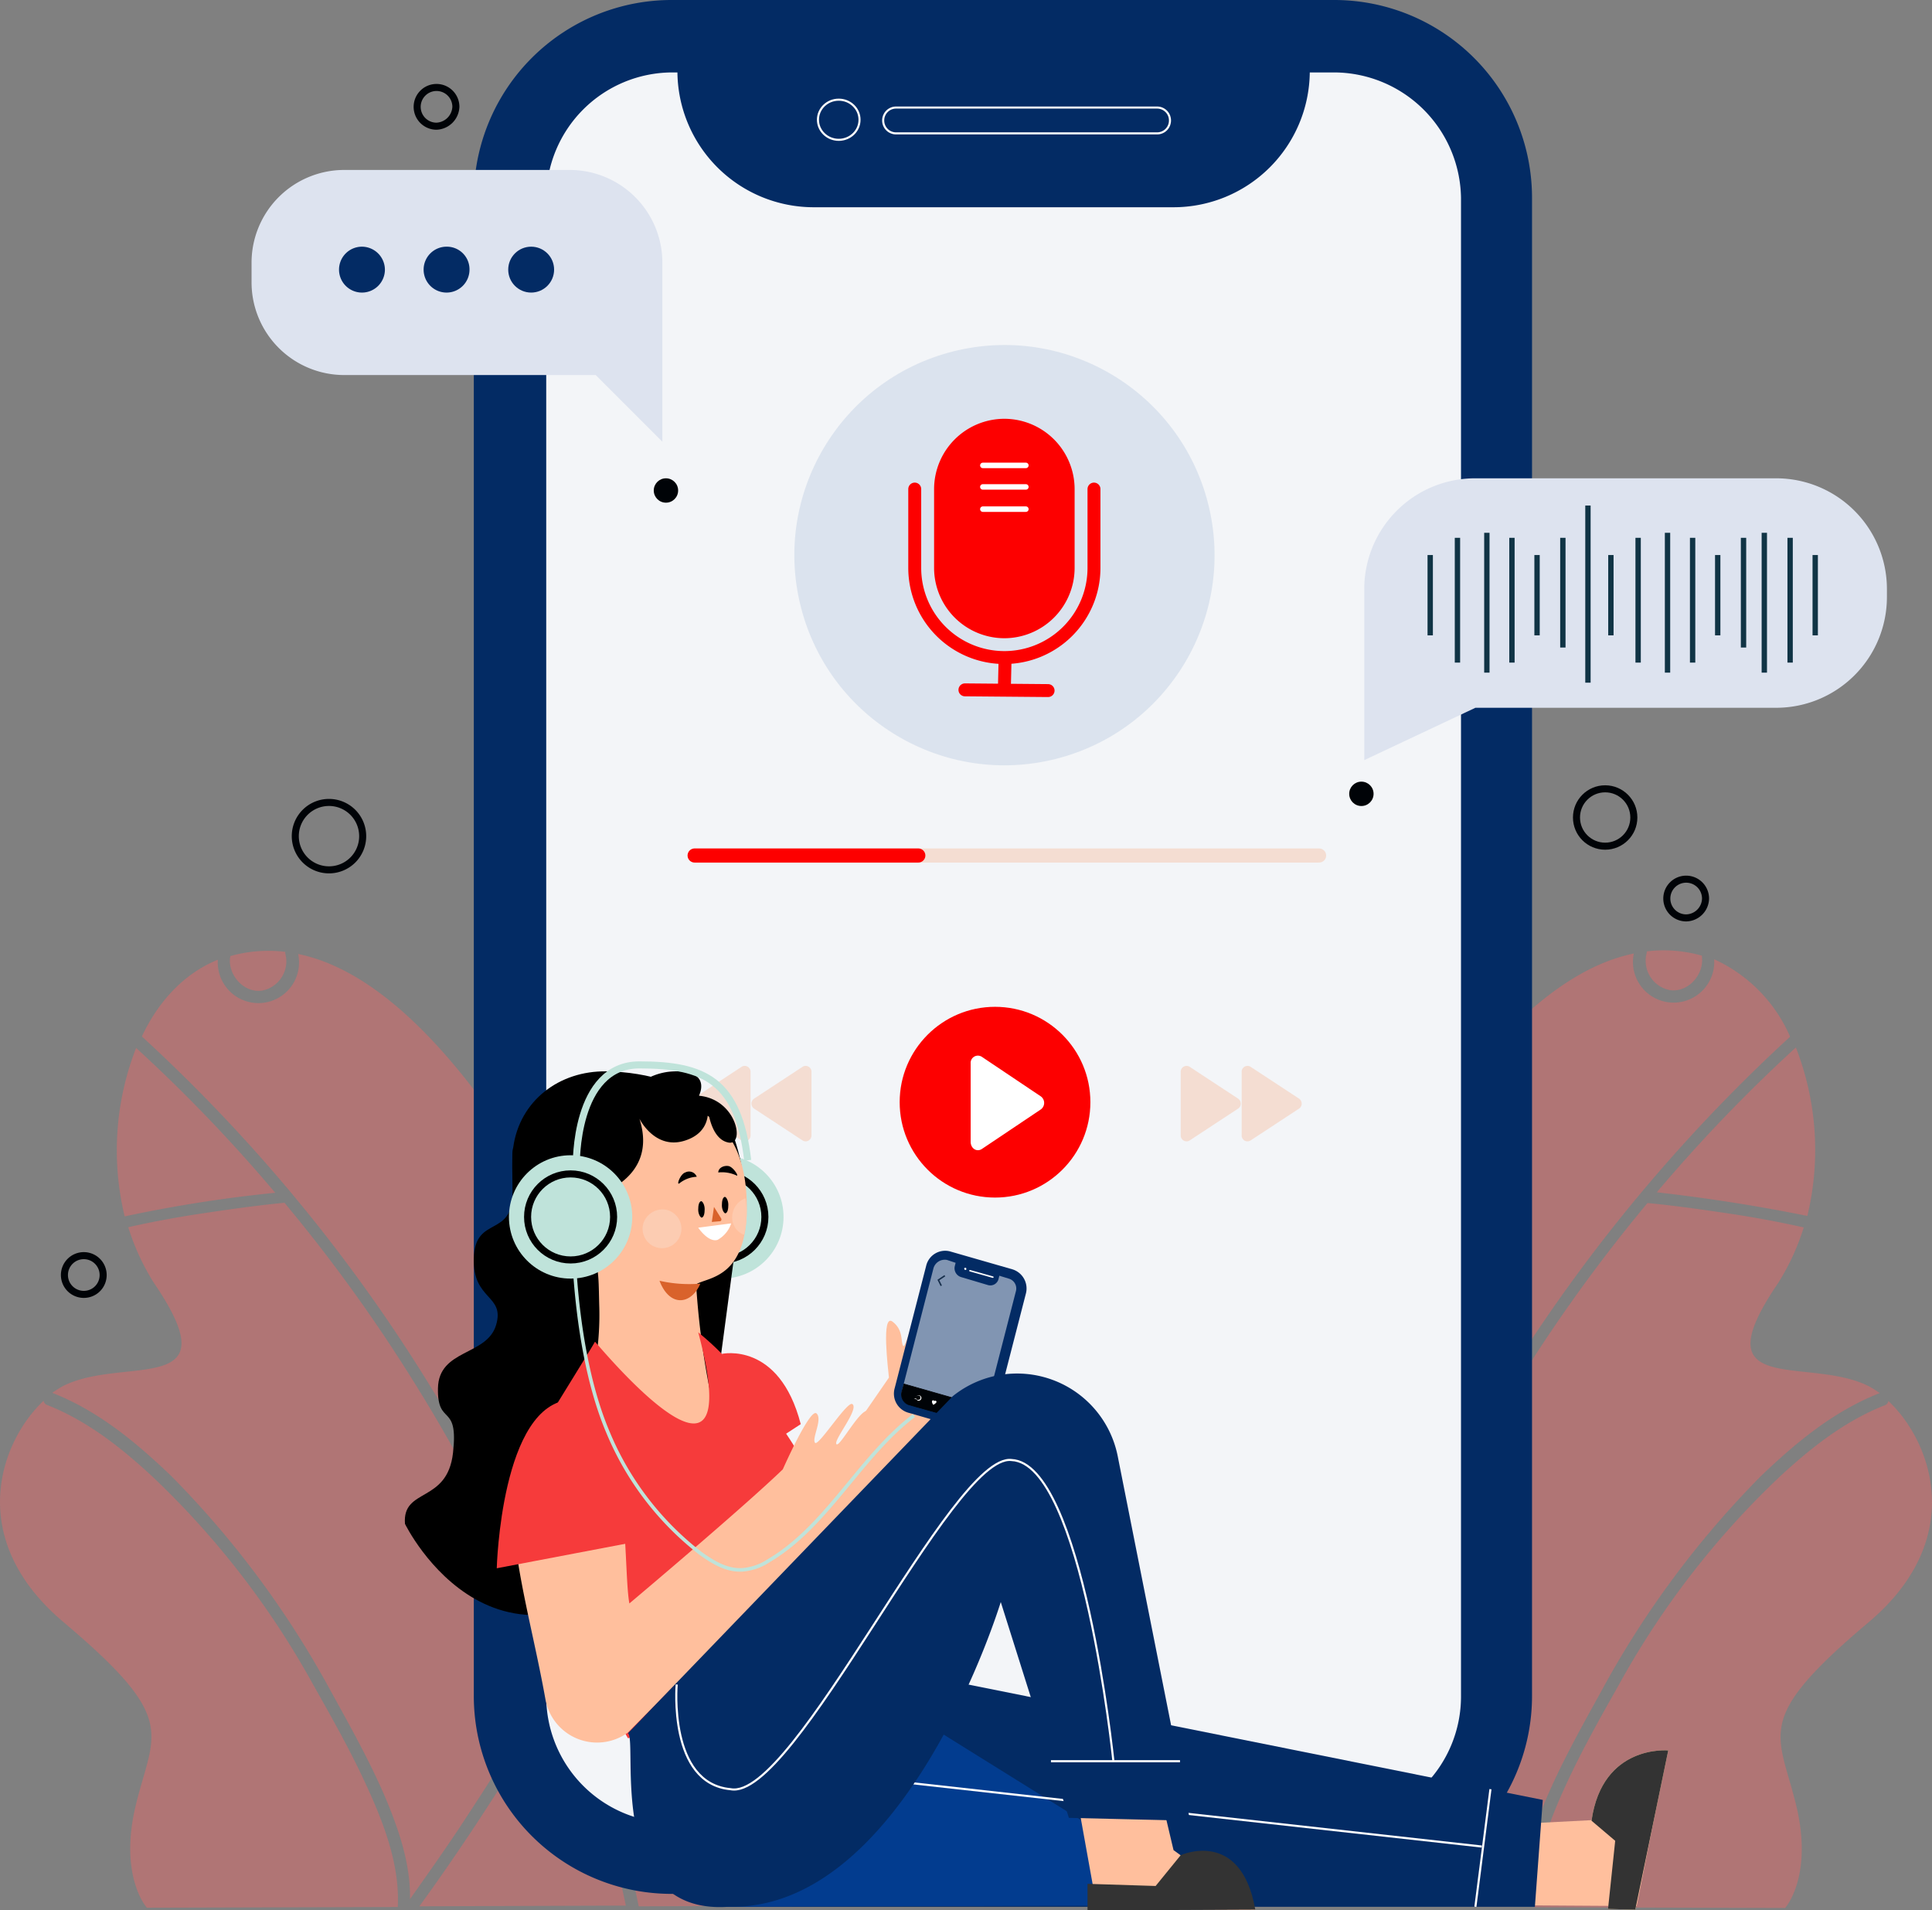
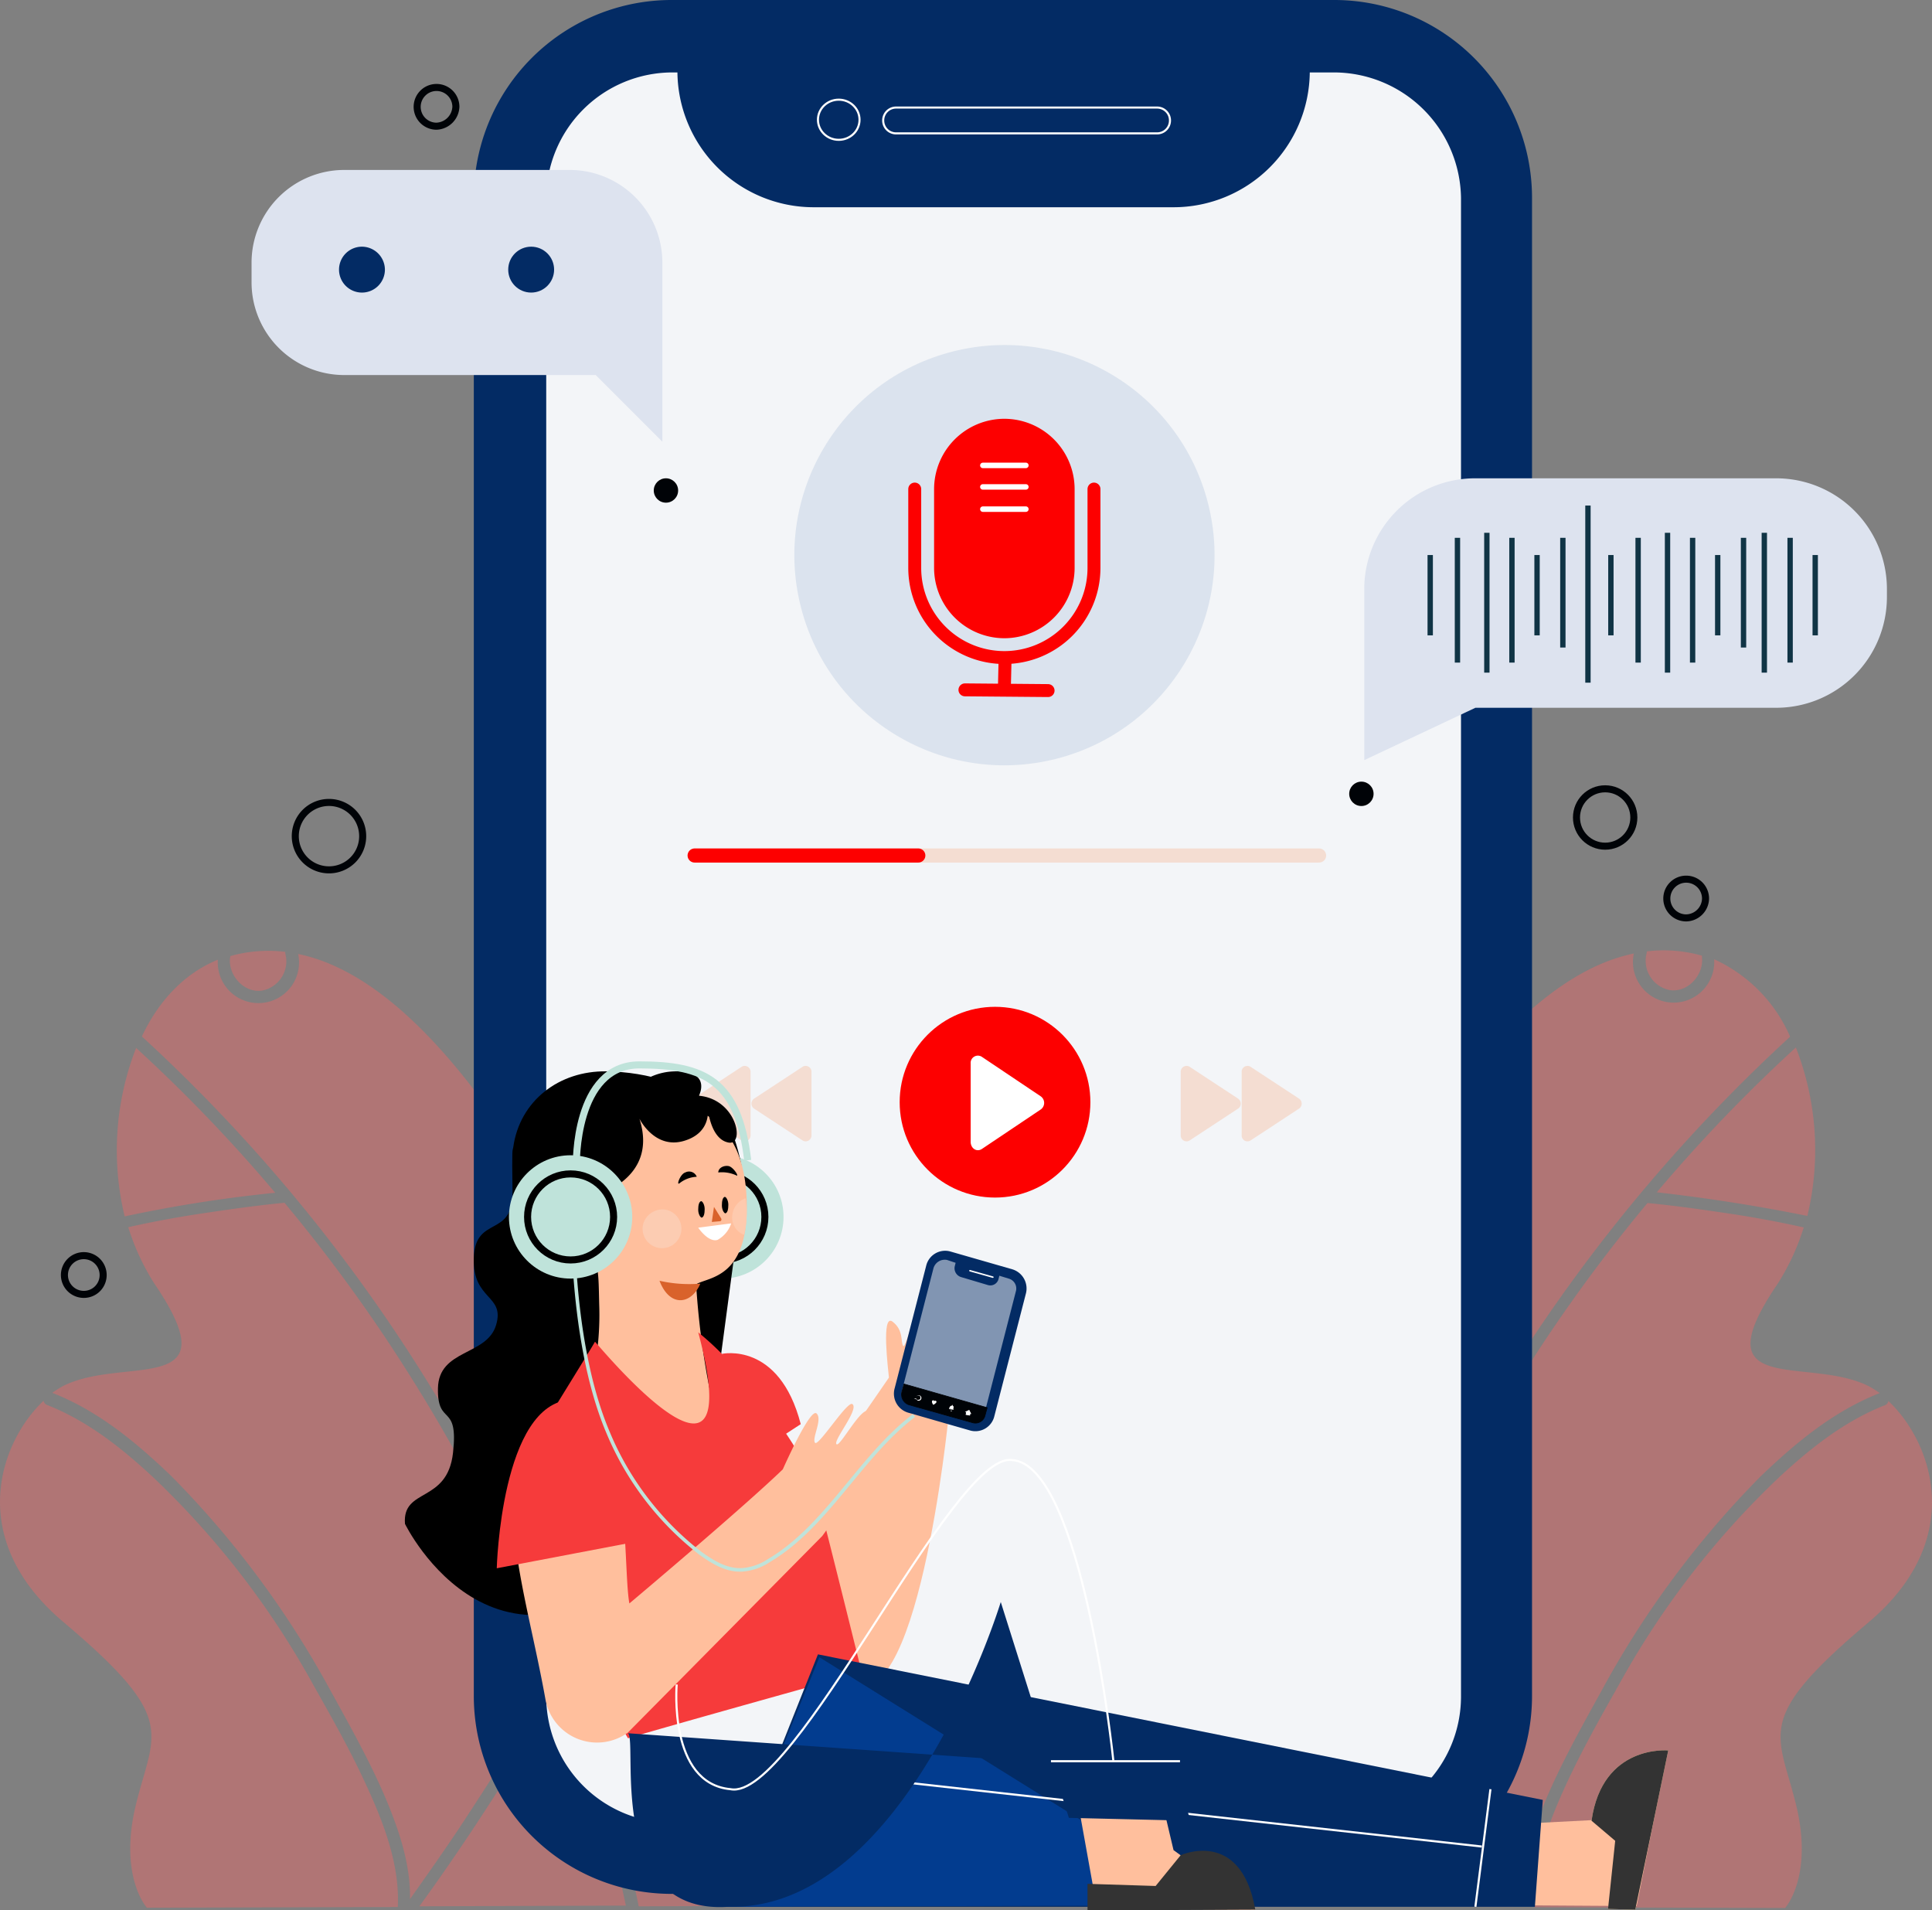
<svg xmlns="http://www.w3.org/2000/svg" width="274.115" height="270.988" viewBox="0 0 274.115 270.988">
  <rect x="0" y="0" width="274.115" height="270.988" fill="#808080" stroke="none" />
  <g id="OBJECTS" transform="translate(-367.113 -134.9)">
    <g id="Group_164735" data-name="Group 164735" transform="translate(367.113 134.9)">
      <g id="Group_164683" data-name="Group 164683" transform="translate(0 132.881)">
        <g id="Group_164678" data-name="Group 164678" transform="translate(0 2)">
          <g id="Group_164677" data-name="Group 164677">
            <g id="Group_164675" data-name="Group 164675">
              <path id="Path_39552" data-name="Path 39552" d="M462.06,335.9c-2.238,4.578-4.577,9.053-7.019,13.529-2.746,5.086-5.493,10.172-8.341,15.157a222.218,222.218,0,0,1,9.664,33.263l27.16-.1A607.162,607.162,0,0,0,462.06,335.9Z" transform="translate(-365.742 -262.319)" fill="rgba(249,100,100,0.4)" />
              <path id="Path_39553" data-name="Path 39553" d="M443.5,356.47l2.441,6.1c5.29-9.257,10.376-18.717,15.055-28.38.1-.1.1-.2.2-.305-.712-1.729-1.424-3.459-2.238-5.188-5.493,9.053-10.681,18.208-15.462,27.567Z" transform="translate(-365.798 -262.443)" fill="rgba(249,100,100,0.4)" />
              <path id="Path_39554" data-name="Path 39554" d="M413.868,367.871c2.746,4.984,5.493,9.867,7.731,15.055,1.933,4.577,3.662,9.562,3.56,14.546,2.95-4.171,5.9-8.341,8.646-12.614q6.409-9.765,12.207-19.836A235.478,235.478,0,0,0,424.447,322.1a225.626,225.626,0,0,0-17.089-23.4h-.1c-4.171.407-8.341,1.017-12.41,1.628-3.255.509-6.51,1.119-9.664,1.831a33.308,33.308,0,0,0,3.662,7.934c11.088,16.276-4.171,10.274-12.817,14.546a14.244,14.244,0,0,0-1.628,1.017c6.51,2.543,11.9,7.019,16.886,11.8A134.24,134.24,0,0,1,413.868,367.871Z" transform="translate(-366.988 -262.96)" fill="rgba(249,100,100,0.4)" />
              <path id="Path_39555" data-name="Path 39555" d="M449,375.053c-1.017-3.052-2.034-6.1-3.153-9.053-6.307,10.783-12.919,21.26-20.243,31.33l29.3-.1A216.152,216.152,0,0,0,449,375.053Z" transform="translate(-366.106 -261.801)" fill="rgba(249,100,100,0.4)" />
              <path id="Path_39556" data-name="Path 39556" d="M405.88,297.648A221.276,221.276,0,0,0,386.146,277.1a39.925,39.925,0,0,0-1.628,23.9A194.041,194.041,0,0,1,405.88,297.648Z" transform="translate(-366.832 -263.332)" fill="rgba(249,100,100,0.4)" />
              <path id="Path_39557" data-name="Path 39557" d="M399.2,264.516c-.305,2.441,1.933,5.086,4.577,4.679a4.237,4.237,0,0,0,3.255-5.29v-.2a19.851,19.851,0,0,0-7.833.61A.141.141,0,0,1,399.2,264.516Z" transform="translate(-366.561 -263.565)" fill="rgba(249,100,100,0.4)" />
              <path id="Path_39558" data-name="Path 39558" d="M419.08,380.823c-2.238-4.883-4.883-9.562-7.527-14.241a120.737,120.737,0,0,0-22.684-29.4c-4.476-4.171-9.358-8.036-15.055-10.274a.751.751,0,0,1-.509-.61c-6.1,5.7-11.291,19.531,2.848,31.432,16.276,13.732,12.817,15.462,10.274,25.736s1.526,14.75,1.526,14.75l35.6-.1C423.861,392.114,421.521,386.113,419.08,380.823Z" transform="translate(-367.113 -262.485)" fill="rgba(249,100,100,0.4)" />
              <path id="Path_39559" data-name="Path 39559" d="M386.9,275.7a232.466,232.466,0,0,1,54.828,75.885c.61,1.322,1.221,2.747,1.831,4.069,4.679-9.053,9.664-17.9,14.953-26.651a.925.925,0,0,1,.814-.407C445.8,297.873,428,267.865,409.075,264a5.766,5.766,0,1,1-11.393.814c-4.781,1.933-8.443,5.9-10.783,10.884Z" transform="translate(-366.772 -263.557)" fill="rgba(249,100,100,0.4)" />
            </g>
          </g>
        </g>
        <g id="Group_164682" data-name="Group 164682" transform="translate(156.434 1.933)">
          <g id="Group_164681" data-name="Group 164681">
            <g id="Group_164679" data-name="Group 164679">
              <path id="Path_39564" data-name="Path 39564" d="M542.363,337.9c2.238,4.577,4.578,9.053,7.019,13.529,2.747,5.086,5.493,10.172,8.341,15.157a222.213,222.213,0,0,0-9.664,33.263l-27.16-.1A553.418,553.418,0,0,1,542.363,337.9Z" transform="translate(-520.899 -264.218)" fill="rgba(249,100,100,0.4)" />
              <path id="Path_39565" data-name="Path 39565" d="M560.6,358.47l-2.441,6.1c-5.29-9.257-10.376-18.717-15.055-28.38-.1-.1-.1-.2-.2-.305.712-1.729,1.424-3.459,2.238-5.188,5.493,9.053,10.681,18.208,15.462,27.567C560.5,358.47,560.5,358.47,560.6,358.47Z" transform="translate(-520.52 -264.342)" fill="rgba(249,100,100,0.4)" />
              <path id="Path_39566" data-name="Path 39566" d="M591.044,369.871c-2.747,4.984-5.493,9.867-7.731,15.055-1.933,4.578-3.662,9.562-3.56,14.546-2.95-4.171-5.9-8.341-8.646-12.614q-6.409-9.765-12.207-19.836A235.479,235.479,0,0,1,580.465,324.1a225.624,225.624,0,0,1,17.089-23.4h.1c4.171.407,8.341,1.017,12.41,1.628,3.255.509,6.51,1.119,9.664,1.831a33.31,33.31,0,0,1-3.662,7.934c-11.088,16.276,4.171,10.274,12.817,14.546a14.241,14.241,0,0,1,1.628,1.017c-6.51,2.543-11.9,7.019-16.886,11.8A134.239,134.239,0,0,0,591.044,369.871Z" transform="translate(-520.245 -264.858)" fill="rgba(249,100,100,0.4)" />
              <path id="Path_39567" data-name="Path 39567" d="M555.2,377.053c1.017-3.052,2.034-6.1,3.153-9.053,6.307,10.783,12.919,21.26,20.243,31.33l-29.3-.1C550.928,391.8,552.86,384.377,555.2,377.053Z" transform="translate(-520.41 -263.699)" fill="rgba(249,100,100,0.4)" />
              <path id="Path_39568" data-name="Path 39568" d="M598.2,299.548A221.268,221.268,0,0,1,617.934,279a39.924,39.924,0,0,1,1.628,23.9Q609.033,300.769,598.2,299.548Z" transform="translate(-519.568 -265.232)" fill="rgba(249,100,100,0.4)" />
              <path id="Path_39569" data-name="Path 39569" d="M604.635,266.416c.305,2.441-1.933,5.086-4.577,4.679a4.237,4.237,0,0,1-3.255-5.29v-.2a19.851,19.851,0,0,1,7.833.61Z" transform="translate(-519.595 -265.465)" fill="rgba(249,100,100,0.4)" />
              <path id="Path_39570" data-name="Path 39570" d="M585.576,382.823c2.238-4.883,4.883-9.562,7.527-14.241a120.737,120.737,0,0,1,22.684-29.4c4.476-4.171,9.358-8.036,15.055-10.274a.751.751,0,0,0,.509-.61c6.1,5.7,11.291,19.531-2.848,31.432-16.276,13.732-12.817,15.462-10.274,25.736s-1.526,14.75-1.526,14.75l-35.6-.1C580.9,394.114,583.135,388.113,585.576,382.823Z" transform="translate(-519.863 -264.383)" fill="rgba(249,100,100,0.4)" />
              <path id="Path_39571" data-name="Path 39571" d="M618.026,277.7A233.27,233.27,0,0,0,563.2,353.483c-.61,1.322-1.221,2.747-1.831,4.069-4.679-9.053-9.664-17.9-14.953-26.651a.925.925,0,0,0-.814-.407c13.529-30.72,31.33-60.728,50.251-64.594a5.766,5.766,0,1,0,11.393.814A21.445,21.445,0,0,1,618.026,277.7Z" transform="translate(-520.474 -265.457)" fill="rgba(249,100,100,0.4)" />
            </g>
          </g>
        </g>
      </g>
      <g id="Group_164694" data-name="Group 164694" transform="translate(67.225)">
        <path id="Path_39576" data-name="Path 39576" d="M555.266,403.548H461.275A28.066,28.066,0,0,1,433.2,375.473v-212.5A28.066,28.066,0,0,1,461.275,134.9h93.991a28.066,28.066,0,0,1,28.075,28.075v212.5A28.066,28.066,0,0,1,555.266,403.548Z" transform="translate(-433.2 -134.9)" fill="#032b64" />
        <g id="Group_164685" data-name="Group 164685" transform="translate(48.827 14.139)">
          <g id="Group_164684" data-name="Group 164684">
            <ellipse id="Ellipse_136" data-name="Ellipse 136" cx="2.95" cy="2.848" rx="2.95" ry="2.848" fill="none" stroke="#fff" stroke-miterlimit="10" stroke-width="0.294" />
            <path id="Path_39577" data-name="Path 39577" d="M529.158,153.562H492.131a1.823,1.823,0,0,1-1.831-1.831h0a1.823,1.823,0,0,1,1.831-1.831h37.027a1.823,1.823,0,0,1,1.831,1.831h0A1.823,1.823,0,0,1,529.158,153.562Z" transform="translate(-481.043 -148.781)" fill="none" stroke="#fff" stroke-miterlimit="10" stroke-width="0.294" />
          </g>
          <circle id="Ellipse_137" data-name="Ellipse 137" cx="8.239" cy="8.239" r="8.239" transform="translate(27.918 246.429) rotate(-89.601)" fill="none" stroke="#fff" stroke-miterlimit="10" stroke-width="0.382" />
        </g>
        <path id="Path_39578" data-name="Path 39578" d="M555.093,145h-3.459a19.342,19.342,0,0,1-19.327,19.124H481.242A19.342,19.342,0,0,1,461.915,145H461.2a17.929,17.929,0,0,0-17.9,17.9V375.4a17.929,17.929,0,0,0,17.9,17.9h93.991a17.929,17.929,0,0,0,17.9-17.9V162.8A18.063,18.063,0,0,0,555.093,145Z" transform="translate(-433.026 -134.726)" fill="#fff" opacity="0.95" />
        <g id="Group_164688" data-name="Group 164688" transform="translate(30.745 142.818)">
          <circle id="Ellipse_138" data-name="Ellipse 138" cx="13.529" cy="13.529" r="13.529" transform="translate(29.677)" fill="#fd0000" />
          <path id="Path_39579" data-name="Path 39579" d="M504.128,295.324l8.341-5.595a1.143,1.143,0,0,0,0-1.831l-8.341-5.595a1.029,1.029,0,0,0-1.628.915v11.088C502.5,295.324,503.415,295.832,504.128,295.324Z" transform="translate(-462.752 -275.183)" fill="#fff" />
          <g id="Group_164686" data-name="Group 164686" transform="translate(69.552 8.383)">
            <path id="Path_39580" data-name="Path 39580" d="M533.122,294.078l6.815-4.476a.855.855,0,0,0,0-1.424l-6.815-4.476a.829.829,0,0,0-1.322.712v8.952A.829.829,0,0,0,533.122,294.078Z" transform="translate(-531.8 -283.541)" fill="#fc7d3d" opacity="0.2" />
            <path id="Path_39581" data-name="Path 39581" d="M541.622,294.078l6.815-4.476a.855.855,0,0,0,0-1.424l-6.815-4.476a.829.829,0,0,0-1.322.712v8.952A.829.829,0,0,0,541.622,294.078Z" transform="translate(-531.654 -283.541)" fill="#fc7d3d" opacity="0.2" />
          </g>
          <g id="Group_164687" data-name="Group 164687" transform="translate(0 8.383)">
            <path id="Path_39582" data-name="Path 39582" d="M479.122,294.078l-6.815-4.476a.855.855,0,0,1,0-1.424l6.815-4.476a.829.829,0,0,1,1.322.712v8.952A.829.829,0,0,1,479.122,294.078Z" transform="translate(-463.279 -283.541)" fill="#fc7d3d" opacity="0.2" />
            <path id="Path_39583" data-name="Path 39583" d="M470.622,294.078l-6.815-4.476a.855.855,0,0,1,0-1.424l6.815-4.476a.829.829,0,0,1,1.322.712v8.952A.829.829,0,0,1,470.622,294.078Z" transform="translate(-463.425 -283.541)" fill="#fc7d3d" opacity="0.2" />
          </g>
        </g>
        <g id="Group_164693" data-name="Group 164693" transform="translate(31.33 42.521)">
          <g id="Group_164691" data-name="Group 164691" transform="translate(7.729)">
            <circle id="Ellipse_139" data-name="Ellipse 139" cx="29.805" cy="29.805" r="29.805" transform="translate(0 14.688) rotate(-14.264)" fill="rgba(2,60,143,0.1)" />
            <g id="Group_164690" data-name="Group 164690" transform="translate(23.5 16.885)">
              <path id="Path_39584" data-name="Path 39584" d="M520.131,203.1v11.189A12.72,12.72,0,0,1,507.415,227h0A12.72,12.72,0,0,1,494.7,214.289V203.1" transform="translate(-494.7 -193.131)" fill="none" stroke="#fd0000" stroke-linecap="round" stroke-linejoin="round" stroke-miterlimit="10" stroke-width="1.833" />
              <path id="Path_39585" data-name="Path 39585" d="M507.369,224.427h0a9.985,9.985,0,0,1-9.969-9.969V203.269a9.985,9.985,0,0,1,9.969-9.969h0a9.985,9.985,0,0,1,9.969,9.969v11.189A9.985,9.985,0,0,1,507.369,224.427Z" transform="translate(-494.654 -193.3)" fill="#fd0000" />
              <g id="Group_164689" data-name="Group 164689" transform="translate(9.664 6.612)">
                <line id="Line_110" data-name="Line 110" x2="6.103" fill="none" stroke="#fff" stroke-linecap="round" stroke-miterlimit="10" stroke-width="0.779" />
                <line id="Line_111" data-name="Line 111" x2="6.103" transform="translate(0 3.052)" fill="none" stroke="#fff" stroke-linecap="round" stroke-miterlimit="10" stroke-width="0.779" />
                <line id="Line_112" data-name="Line 112" x2="6.103" transform="translate(0 6.205)" fill="none" stroke="#fff" stroke-linecap="round" stroke-miterlimit="10" stroke-width="0.779" />
              </g>
              <line id="Line_113" data-name="Line 113" x1="0.102" y2="4.374" transform="translate(12.715 34.077)" fill="none" stroke="#fd0000" stroke-linecap="round" stroke-linejoin="round" stroke-miterlimit="10" stroke-width="1.833" />
              <line id="Line_114" data-name="Line 114" x1="11.8" y1="0.102" transform="translate(7.121 38.451)" fill="none" stroke="#fd0000" stroke-linecap="round" stroke-linejoin="round" stroke-miterlimit="10" stroke-width="1.833" />
            </g>
          </g>
          <g id="Group_164692" data-name="Group 164692" transform="translate(0 78.833)">
            <line id="Line_115" data-name="Line 115" x2="88.6" fill="none" stroke="#fc7d3d" stroke-linecap="round" stroke-linejoin="round" stroke-miterlimit="10" stroke-width="2" opacity="0.2" />
            <line id="Line_116" data-name="Line 116" x2="31.737" fill="none" stroke="#fd0000" stroke-linecap="round" stroke-linejoin="round" stroke-miterlimit="10" stroke-width="2" />
          </g>
        </g>
      </g>
      <g id="Group_164725" data-name="Group 164725" transform="translate(57.441 151.057)">
        <g id="Group_164721" data-name="Group 164721">
          <g id="Group_164695" data-name="Group 164695" transform="translate(40.399 28.765)">
            <path id="Path_39586" data-name="Path 39586" d="M500.022,332.96s-4.476,44.859-14.343,37.129c-6.205-4.883-15.157-14.343-15.665-15.665.305-2.034.509-3.459.509-3.865,0,0-1.933-12.41-4.679-17.293-.305-.509-2.645-8.646-2.543-8.748,10.986-1.119,13.529,9.358,14.648,22.074,0,.509,13.631-19.327,13.631-19.327-.1-1.119-1.119-9.155.509-7.934s1.119,2.95,1.526,3.459c.509.509,3.255-11.7,4.577-11.088,1.831.814-1.526,8.239-.2,7.731s2.848-7.527,3.967-7.019c1.729.814-2.238,7.833-1.424,7.934s2.441-6.612,3.662-6.1c1.729.712-2.34,8.545-1.322,8.138s2.543-4.984,3.255-4.476C506.939,318.312,500.022,332.96,500.022,332.96Z" transform="translate(-463.297 -311.678)" fill="#ffbf9d" />
          </g>
          <path id="Path_39587" data-name="Path 39587" d="M467.8,323.7s8.138-1.831,11.189,9.969l-4.374,2.848Z" transform="translate(-422.82 -282.708)" fill="#f63b3b" />
          <path id="Path_39588" data-name="Path 39588" d="M595.305,401.583,599.984,379s-9.358-.915-10.884,9.969l3.357,2.848-1.017,9.664Z" transform="translate(-420.731 -281.754)" fill="#ffe3a6" />
          <g id="Group_164709" data-name="Group 164709" transform="translate(69.391 26.351)">
            <g id="Group_164708" data-name="Group 164708">
              <path id="Path_39589" data-name="Path 39589" d="M493.834,332.289l8.85,2.543a2.763,2.763,0,0,0,3.357-2.034l4.476-17.394a2.842,2.842,0,0,0-1.933-3.459l-8.85-2.543a2.763,2.763,0,0,0-3.357,2.034L491.9,328.831A2.806,2.806,0,0,0,493.834,332.289Z" transform="translate(-491.798 -309.305)" fill="#032b64" />
              <path id="Path_39590" data-name="Path 39590" d="M499.309,310.6l1.221.407-.1.407a1.306,1.306,0,0,0,.915,1.628l3.764,1.119a1.2,1.2,0,0,0,1.526-.915l.1-.407,1.322.407a1.456,1.456,0,0,1,1.017,1.831L504.6,332.471a1.516,1.516,0,0,1-1.831,1.119l-8.85-2.543a1.456,1.456,0,0,1-1.017-1.831l4.476-17.394A1.664,1.664,0,0,1,499.309,310.6Z" transform="translate(-491.779 -309.284)" fill="#fff" opacity="0.5" />
              <g id="Group_164706" data-name="Group 164706" transform="translate(1.076 18.915)">
                <g id="Group_164705" data-name="Group 164705">
                  <path id="Path_39591" data-name="Path 39591" d="M505.006,331.257l-.305,1.119a1.4,1.4,0,0,1-1.729,1.017l-9.053-2.543a1.538,1.538,0,0,1-1.017-1.831l.305-1.119Z" transform="translate(-492.856 -327.9)" fill="#000307" stroke="#000307" stroke-miterlimit="10" stroke-width="0.099" />
                  <g id="Group_164704" data-name="Group 164704" transform="translate(1.774 1.588)">
                    <g id="Group_164700" data-name="Group 164700" transform="translate(4.984 1.362)">
                      <g id="Group_164699" data-name="Group 164699">
                        <g id="Group_164698" data-name="Group 164698">
                          <g id="Group_164697" data-name="Group 164697">
                            <path id="Path_39592" data-name="Path 39592" d="M499.9,331.6a.1.1,0,0,1-.2,0" transform="translate(-499.497 -330.786)" fill="#fff" />
                            <g id="Group_164696" data-name="Group 164696">
                              <path id="Path_39593" data-name="Path 39593" d="M500.11,331.5h0l-.61-.1v-.1Z" transform="translate(-499.5 -330.791)" fill="#fff" />
                              <path id="Path_39594" data-name="Path 39594" d="M500.11,331.512l-.61-.2a.315.315,0,0,1,.1-.2c0-.1.2-.2.305-.2a.1.1,0,0,1,.1-.1v.1c.1.1.2.2.1.305Z" transform="translate(-499.5 -330.8)" fill="#fff" />
                            </g>
                          </g>
                        </g>
                      </g>
                    </g>
                    <g id="Group_164701" data-name="Group 164701" transform="translate(2.543 0.71)">
                      <path id="Path_39595" data-name="Path 39595" d="M497.3,330.7" transform="translate(-497.097 -330.149)" fill="#fff" />
                      <path id="Path_39596" data-name="Path 39596" d="M497.71,330.506c0-.1.1-.2,0-.2h0a.191.191,0,0,0-.305,0c0-.1-.1-.2-.2-.1h0c-.1,0-.1.1-.1.2a.71.71,0,0,0,.2.407A1.756,1.756,0,0,0,497.71,330.506Z" transform="translate(-497.1 -330.159)" fill="#fff" />
                    </g>
                    <g id="Group_164702" data-name="Group 164702">
                      <path id="Path_39597" data-name="Path 39597" d="M494.6,330.009h.305c0,.1.1.1.2.2a.387.387,0,1,0-.2-.509v.2l-.305.1Zm.305-.1h0v-.2c.1-.2.2-.2.407-.2.2.1.2.2.2.407-.1.2-.2.2-.407.2A.219.219,0,0,1,494.905,329.908Z" transform="translate(-494.6 -329.461)" fill="#fff" />
                    </g>
                    <g id="Group_164703" data-name="Group 164703" transform="translate(7.222 2.074)">
                      <path id="Path_39598" data-name="Path 39598" d="M501.9,331.7l-.1.509.61.1.1-.407" transform="translate(-501.698 -331.497)" fill="#fff" />
                      <path id="Path_39599" data-name="Path 39599" d="M502.616,332.11l-.305-.61-.61.305" transform="translate(-501.7 -331.5)" fill="#fff" />
                      <path id="Path_39600" data-name="Path 39600" d="M502,332.205h.2l.1-.2c0-.1,0-.1-.1-.1h0a.1.1,0,0,0-.1.1Z" transform="translate(-501.695 -331.493)" fill="#fff" />
                    </g>
                  </g>
                </g>
              </g>
-               <path id="Path_39601" data-name="Path 39601" d="M498.915,312.8l-.915.61.407.814" transform="translate(-491.691 -309.245)" fill="none" stroke="#172f4c" stroke-miterlimit="10" stroke-width="0.21" />
              <g id="Group_164707" data-name="Group 164707" transform="translate(9.971 2.436)">
                <line id="Line_117" data-name="Line 117" x1="3.255" y1="0.915" transform="translate(0.814 0.407)" fill="none" stroke="#fff" stroke-linecap="round" stroke-miterlimit="10" stroke-width="0.21" />
-                 <path id="Path_39602" data-name="Path 39602" d="M501.6,311.8c0-.1.1-.1.2-.1s.1.1.1.2-.1.1-.2.1A.355.355,0,0,1,501.6,311.8Z" transform="translate(-501.6 -311.7)" fill="#fff" />
              </g>
            </g>
          </g>
          <g id="Group_164720" data-name="Group 164720">
            <g id="Group_164710" data-name="Group 164710" transform="translate(36.232 12.817)">
              <circle id="Ellipse_140" data-name="Ellipse 140" cx="8.748" cy="8.748" r="8.748" fill="#bfe3da" />
              <circle id="Ellipse_141" data-name="Ellipse 141" cx="6.103" cy="6.103" r="6.103" transform="translate(2.645 2.645)" fill="none" stroke="#000" stroke-miterlimit="10" stroke-width="1" />
            </g>
            <g id="Group_164719" data-name="Group 164719">
              <path id="Path_39603" data-name="Path 39603" d="M483.346,364.8l.2,3.357-26.143,8.138L457,372.327Z" transform="translate(-423.006 -281.998)" fill="#ff9b61" />
              <g id="Group_164718" data-name="Group 164718">
                <g id="Group_164712" data-name="Group 164712" transform="translate(0 0.914)">
                  <path id="Path_39604" data-name="Path 39604" d="M467.239,333.534l4.272-32.042c.712-2.034-1.424-9.969-3.052-11.393-4.374-3.967-10.376-5.7-16.276-5.8-6.714-.1-12.308,4.171-13.224,10.783-.1.61-.2-.305-.1,6.307s-5.29,3.255-5.493,9.358,4.476,5.188,3.153,9.562-8.138,3.357-8.24,8.952c-.1,5.493,2.95,1.933,2.136,9.155s-7.222,4.883-6.815,10.07c0,0,13.529,27.872,39.265,1.831" transform="translate(-423.582 -284.298)" />
                  <path id="Path_39605" data-name="Path 39605" d="M450.3,301.616a.558.558,0,0,1-.61.407c-1.119-.305-3.764-1.119-4.781,1.831s1.424,5.29,3.153,5.8a4.268,4.268,0,0,1,1.933.915c.814,1.424.712,3.967.814,7.222a40.62,40.62,0,0,1-2.034,13.732s20.039,9.155,18.208.305a114.541,114.541,0,0,1-2.441-17.394c1.729-1.119,7.934-.712,7.121-13.02-.814-11.495-8.85-12.512-10.986-12.512C458.942,288.8,452.94,287.884,450.3,301.616Z" transform="translate(-423.219 -284.22)" fill="#ffbf9d" />
                  <g id="Group_164711" data-name="Group 164711" transform="translate(22.804 13.414)">
                    <path id="Path_39606" data-name="Path 39606" d="M446,304.718s2.645-3.459,3.865,2.238" transform="translate(-446 -297.378)" fill="#d9622b" />
                    <path id="Path_39607" data-name="Path 39607" d="M460.056,303.6a2.753,2.753,0,1,1-3.255,2.136A2.839,2.839,0,0,1,460.056,303.6Z" transform="translate(-445.815 -297.38)" fill="#fcccb2" />
                    <path id="Path_39608" data-name="Path 39608" d="M470.929,307.188a2.63,2.63,0,0,1-1.628-3.052A2.815,2.815,0,0,1,471.132,302,13.139,13.139,0,0,1,470.929,307.188Z" transform="translate(-445.6 -297.407)" fill="#fecaae" />
                    <path id="Path_39609" data-name="Path 39609" d="M469.179,305.5l-4.679.61s1.424,2.136,2.747,1.729A4.159,4.159,0,0,0,469.179,305.5Z" transform="translate(-445.681 -297.347)" fill="#fff" />
                    <path id="Path_39610" data-name="Path 39610" d="M466.705,303.2l-.305,2.136,1.119-.1c.2,0,.305-.2.2-.407Z" transform="translate(-445.649 -297.386)" fill="#d9622b" />
                    <path id="Path_39611" data-name="Path 39611" d="M461.9,299.928c-.509.407.1-1.322.814-1.526a1.164,1.164,0,0,1,1.628.61A4.242,4.242,0,0,0,461.9,299.928Z" transform="translate(-445.729 -297.471)" />
                    <path id="Path_39612" data-name="Path 39612" d="M469.843,298.823c.509.305-.407-1.221-1.119-1.322s-1.424.305-1.424.915A4.837,4.837,0,0,1,469.843,298.823Z" transform="translate(-445.633 -297.485)" />
                    <path id="Path_39613" data-name="Path 39613" d="M464.9,313.907a18.925,18.925,0,0,1-5.8-.407C460.524,317.264,463.576,316.959,464.9,313.907Z" transform="translate(-445.774 -297.209)" fill="#d9622b" />
                  </g>
                </g>
                <g id="Group_164713" data-name="Group 164713" transform="translate(18.192 37.942)">
                  <path id="Path_39614" data-name="Path 39614" d="M464.9,320.7a39.78,39.78,0,0,1,3.357,3.052c5.086,5.391,12.1,14.343,13.529,20.039,1.831,7.019,6.307,25.125,6.307,25.125s-26.346,7.324-33.161,9.358C448.519,367.492,441.2,347.86,441.5,338.3c0,0-.509-1.119,2.34-5.8.61-1.017,6.1-9.867,6.408-10.477C450.35,322.022,472.424,348.979,464.9,320.7Z" transform="translate(-441.465 -320.7)" fill="#f63b3b" />
                </g>
                <g id="Group_164714" data-name="Group 164714" transform="translate(13.039 47.501)">
                  <path id="Path_39615" data-name="Path 39615" d="M482.542,349.417l-27.567,27.872a7.444,7.444,0,0,1-11.7-4.679c-2.034-11.393-5.493-22.277-4.374-30.72.2-5.391,4.476-10.274,7.426-10.477,9.358-.509,7.833,21.972,8.85,27.567,0,0,15.97-13.427,21.769-19.022,0,0,3.865-8.748,4.781-7.934s-.712,3.56-.2,4.171c.509.509,4.578-6,5.29-5.493,1.017.712-2.848,5.29-2.238,5.7.509.407,3.764-5.9,4.679-4.577.915,1.119-3.357,6-2.95,6.408s4.272-4.781,5.086-3.967-3.56,4.984-3.662,5.188c0,.712,2.95-3.865,3.255-2.95S482.542,349.417,482.542,349.417Z" transform="translate(-436.361 -330.087)" fill="#ffbf9d" />
                  <path id="Path_39616" data-name="Path 39616" d="M436.4,354l21.362-4.069s-1.017-20.141-10.783-19.836C437.01,330.507,436.4,354,436.4,354Z" transform="translate(-436.4 -330.097)" fill="#f63b3b" />
                </g>
                <g id="Group_164715" data-name="Group 164715" transform="translate(41.623 18.717)">
                  <path id="Path_39617" data-name="Path 39617" d="M465.415,303.519c0,.61-.1,1.119-.407,1.221-.2,0-.509-.509-.509-1.119s.1-1.119.407-1.221C465.11,302.4,465.415,302.909,465.415,303.519Z" transform="translate(-464.5 -301.79)" />
                  <path id="Path_39618" data-name="Path 39618" d="M468.716,302.919c0,.61-.1,1.119-.407,1.221-.2,0-.509-.509-.509-1.119s.1-1.119.407-1.221C468.41,301.8,468.716,302.309,468.716,302.919Z" transform="translate(-464.443 -301.8)" />
                </g>
                <path id="Path_39619" data-name="Path 39619" d="M456.429,291.014s2.136,4.374,6.307,3.153,3.357-4.883,3.357-4.883.305,4.476,2.848,5.086c2.543.712,1.424-6.1-4.069-6.612,0,0,1.831-3.459-3.153-3.459a8.6,8.6,0,0,0-7.222,3.764s-8.138,4.883-4.984,13.732c0,.1.1.2.1.305C449.614,302.1,459.278,299.863,456.429,291.014Z" transform="translate(-423.148 -283.384)" />
                <g id="Group_164717" data-name="Group 164717" transform="translate(14.768)">
                  <g id="Group_164716" data-name="Group 164716" transform="translate(0 12.817)">
                    <circle id="Ellipse_142" data-name="Ellipse 142" cx="8.748" cy="8.748" r="8.748" fill="#bfe3da" />
                    <circle id="Ellipse_143" data-name="Ellipse 143" cx="6.103" cy="6.103" r="6.103" transform="translate(2.645 2.645)" fill="none" stroke="#000" stroke-miterlimit="10" stroke-width="1" />
                  </g>
                  <path id="Path_39620" data-name="Path 39620" d="M447.5,297.641s-.305-14.241,8.952-14.241,14.038,2.238,15.36,13.529" transform="translate(-437.938 -283.4)" fill="none" stroke="#bfe3da" stroke-miterlimit="10" stroke-width="1" />
                </g>
              </g>
            </g>
          </g>
        </g>
        <path id="Path_39621" data-name="Path 39621" d="M447.3,312.4c.509,7.324,1.831,15.869,4.679,22.582A42.121,42.121,0,0,0,465.1,352.173c1.831,1.322,3.865,2.543,6.1,2.34a7.978,7.978,0,0,0,3.662-1.322c8.24-4.883,12.919-14.75,20.548-20.548" transform="translate(-423.173 -282.901)" fill="none" stroke="#bfe3da" stroke-miterlimit="10" stroke-width="0.5" />
        <g id="Group_164724" data-name="Group 164724" transform="translate(31.654 43.779)">
          <path id="Path_39622" data-name="Path 39622" d="M580.2,400.972l15.462.1L600.036,379l-10.376,9.867-7.934.407Z" transform="translate(-452.539 -325.533)" fill="#ffbf9d" />
          <path id="Path_39623" data-name="Path 39623" d="M595.305,401.583,599.984,379s-9.358-.915-10.884,9.969l3.357,2.848-1.017,9.664Z" transform="translate(-452.386 -325.533)" fill="#333" />
          <g id="Group_164722" data-name="Group 164722" transform="translate(12.715 39.836)">
            <path id="Path_39624" data-name="Path 39624" d="M584.282,386.25l-1.119,15.157H467.2L481.441,365.6Z" transform="translate(-467.2 -365.6)" fill="#032b64" />
            <path id="Path_39625" data-name="Path 39625" d="M481.645,366,538.2,401.2l-71,.2Z" transform="translate(-467.2 -365.593)" fill="#023c8f" />
            <line id="Line_118" data-name="Line 118" x1="2.136" y2="16.682" transform="translate(107.52 19.124)" fill="none" stroke="#fff" stroke-miterlimit="10" stroke-width="0.297" />
            <line id="Line_119" data-name="Line 119" x1="99.789" y1="11.088" transform="translate(8.646 16.174)" fill="none" stroke="#fff" stroke-miterlimit="10" stroke-width="0.297" />
          </g>
          <g id="Group_164723" data-name="Group 164723">
            <path id="Path_39626" data-name="Path 39626" d="M517.4,385.91l2.746,15.258,22.582.407-11.7-8.545L529.2,385.3Z" transform="translate(-453.62 -325.424)" fill="#ffbf9d" />
            <path id="Path_39627" data-name="Path 39627" d="M518.8,401.443v-3.764l9.664.305,3.56-4.374s8.545-3.865,10.579,7.731Z" transform="translate(-453.596 -325.292)" fill="#333" />
-             <path id="Path_39628" data-name="Path 39628" d="M454.7,377.464c1.424,1.017-3.255,25.837,14.241,24.617,25.329.61,38.654-43.232,38.654-43.232l9.664,30.618,17.191.407L524.176,338.1a14.561,14.561,0,0,0-23.4-8.443Z" transform="translate(-454.7 -326.438)" fill="#032b64" />
+             <path id="Path_39628" data-name="Path 39628" d="M454.7,377.464c1.424,1.017-3.255,25.837,14.241,24.617,25.329.61,38.654-43.232,38.654-43.232l9.664,30.618,17.191.407a14.561,14.561,0,0,0-23.4-8.443Z" transform="translate(-454.7 -326.438)" fill="#032b64" />
            <path id="Path_39629" data-name="Path 39629" d="M461.5,370.339s-1.221,14.038,7.629,14.851c9.053,1.831,31.432-47.708,39.875-46.69,10.07.407,14.445,42.622,14.445,42.622" transform="translate(-454.584 -326.23)" fill="none" stroke="#fff" stroke-miterlimit="10" stroke-width="0.297" />
            <line id="Line_120" data-name="Line 120" x2="18.31" transform="translate(60.016 54.993)" fill="none" stroke="#fff" stroke-miterlimit="10" stroke-width="0.297" />
          </g>
        </g>
      </g>
      <g id="Group_164734" data-name="Group 164734" transform="translate(9.142 12.41)">
        <g id="Group_164732" data-name="Group 164732" transform="translate(26.549 11.698)">
          <g id="Group_164728" data-name="Group 164728" transform="translate(155.736 43.74)">
            <g id="Group_164727" data-name="Group 164727" transform="translate(2.136)">
              <path id="Path_39630" data-name="Path 39630" d="M573.167,234.151h42.622a15.716,15.716,0,0,0,15.767-15.767v-1.017A15.716,15.716,0,0,0,615.789,201.6H573.167A15.716,15.716,0,0,0,557.4,217.367v24.21Z" transform="translate(-557.4 -201.6)" fill="#dde3ef" />
              <g id="Group_164726" data-name="Group 164726" transform="translate(9.358 3.865)">
                <line id="Line_121" data-name="Line 121" y2="17.7" transform="translate(11.596 4.577)" fill="none" stroke="#103445" stroke-miterlimit="10" stroke-width="0.759" />
                <line id="Line_122" data-name="Line 122" y2="17.7" transform="translate(3.865 4.577)" fill="none" stroke="#103445" stroke-miterlimit="10" stroke-width="0.759" />
                <line id="Line_123" data-name="Line 123" y2="11.393" transform="translate(15.157 7.019)" fill="none" stroke="#103445" stroke-miterlimit="10" stroke-width="0.759" />
                <line id="Line_124" data-name="Line 124" y2="11.393" transform="translate(0 7.019)" fill="none" stroke="#103445" stroke-miterlimit="10" stroke-width="0.759" />
                <line id="Line_125" data-name="Line 125" y2="15.563" transform="translate(18.819 4.577)" fill="none" stroke="#103445" stroke-miterlimit="10" stroke-width="0.759" />
                <line id="Line_126" data-name="Line 126" y2="19.836" transform="translate(8.036 3.865)" fill="none" stroke="#103445" stroke-miterlimit="10" stroke-width="0.759" />
                <line id="Line_127" data-name="Line 127" y2="17.7" transform="translate(51.064 4.577)" fill="none" stroke="#103445" stroke-miterlimit="10" stroke-width="0.759" />
                <line id="Line_128" data-name="Line 128" y2="11.393" transform="translate(54.625 7.019)" fill="none" stroke="#103445" stroke-miterlimit="10" stroke-width="0.759" />
                <line id="Line_129" data-name="Line 129" y2="19.836" transform="translate(47.403 3.865)" fill="none" stroke="#103445" stroke-miterlimit="10" stroke-width="0.759" />
                <line id="Line_130" data-name="Line 130" y2="17.7" transform="translate(37.23 4.577)" fill="none" stroke="#103445" stroke-miterlimit="10" stroke-width="0.759" />
                <line id="Line_131" data-name="Line 131" y2="17.7" transform="translate(29.499 4.577)" fill="none" stroke="#103445" stroke-miterlimit="10" stroke-width="0.759" />
                <line id="Line_132" data-name="Line 132" y2="11.393" transform="translate(40.791 7.019)" fill="none" stroke="#103445" stroke-miterlimit="10" stroke-width="0.759" />
                <line id="Line_133" data-name="Line 133" y2="11.393" transform="translate(25.634 7.019)" fill="none" stroke="#103445" stroke-miterlimit="10" stroke-width="0.759" />
                <line id="Line_134" data-name="Line 134" y2="15.563" transform="translate(44.453 4.577)" fill="none" stroke="#103445" stroke-miterlimit="10" stroke-width="0.759" />
                <line id="Line_135" data-name="Line 135" y2="19.836" transform="translate(33.67 3.865)" fill="none" stroke="#103445" stroke-miterlimit="10" stroke-width="0.759" />
                <line id="Line_136" data-name="Line 136" y2="25.125" transform="translate(22.379)" fill="none" stroke="#103445" stroke-miterlimit="10" stroke-width="0.759" />
              </g>
            </g>
            <circle id="Ellipse_144" data-name="Ellipse 144" cx="1.729" cy="1.729" r="1.729" transform="translate(0 43.028)" fill="#000307" />
          </g>
          <g id="Group_164731" data-name="Group 164731">
            <g id="Group_164730" data-name="Group 164730">
              <path id="Path_39631" data-name="Path 39631" d="M460.487,197.153l-9.46-9.46h-35.7A13.154,13.154,0,0,1,402.2,174.57v-2.848A13.154,13.154,0,0,1,415.322,158.6h32.042a13.154,13.154,0,0,1,13.122,13.122Z" transform="translate(-402.2 -158.6)" fill="#dde3ef" />
              <g id="Group_164729" data-name="Group 164729" transform="translate(12.41 10.884)">
                <path id="Path_39632" data-name="Path 39632" d="M420.91,172.555a3.255,3.255,0,1,1-3.255-3.255A3.278,3.278,0,0,1,420.91,172.555Z" transform="translate(-414.4 -169.3)" fill="#032b64" />
-                 <path id="Path_39633" data-name="Path 39633" d="M432.71,172.555a3.255,3.255,0,1,1-3.255-3.255A3.213,3.213,0,0,1,432.71,172.555Z" transform="translate(-414.197 -169.3)" fill="#032b64" />
                <circle id="Ellipse_145" data-name="Ellipse 145" cx="3.255" cy="3.255" r="3.255" transform="translate(24.006)" fill="#032b64" />
              </g>
            </g>
            <circle id="Ellipse_146" data-name="Ellipse 146" cx="1.729" cy="1.729" r="1.729" transform="translate(57.066 43.74)" fill="#000307" />
          </g>
        </g>
        <g id="Group_164733" data-name="Group 164733">
          <circle id="Ellipse_147" data-name="Ellipse 147" cx="4.069" cy="4.069" r="4.069" transform="translate(214.532 99.484)" fill="none" stroke="#000307" stroke-miterlimit="10" stroke-width="1" />
          <path id="Path_39634" data-name="Path 39634" d="M417.862,251.581a4.781,4.781,0,1,0-4.781,4.781A4.775,4.775,0,0,0,417.862,251.581Z" transform="translate(-375.546 -145.383)" fill="none" stroke="#000307" stroke-miterlimit="10" stroke-width="1" />
          <path id="Path_39635" data-name="Path 39635" d="M430.793,149.846a2.747,2.747,0,1,0-2.747,2.746A2.873,2.873,0,0,0,430.793,149.846Z" transform="translate(-375.253 -147.1)" fill="none" stroke="#000307" stroke-miterlimit="10" stroke-width="1" />
          <path id="Path_39636" data-name="Path 39636" d="M381.593,312.747a2.747,2.747,0,1,0-2.747,2.747A2.735,2.735,0,0,0,381.593,312.747Z" transform="translate(-376.1 -144.295)" fill="none" stroke="#000307" stroke-miterlimit="10" stroke-width="1" />
          <path id="Path_39637" data-name="Path 39637" d="M605.093,260.247a2.747,2.747,0,1,0-2.747,2.747A2.8,2.8,0,0,0,605.093,260.247Z" transform="translate(-372.251 -145.199)" fill="none" stroke="#000307" stroke-miterlimit="10" stroke-width="1" />
        </g>
      </g>
    </g>
  </g>
</svg>